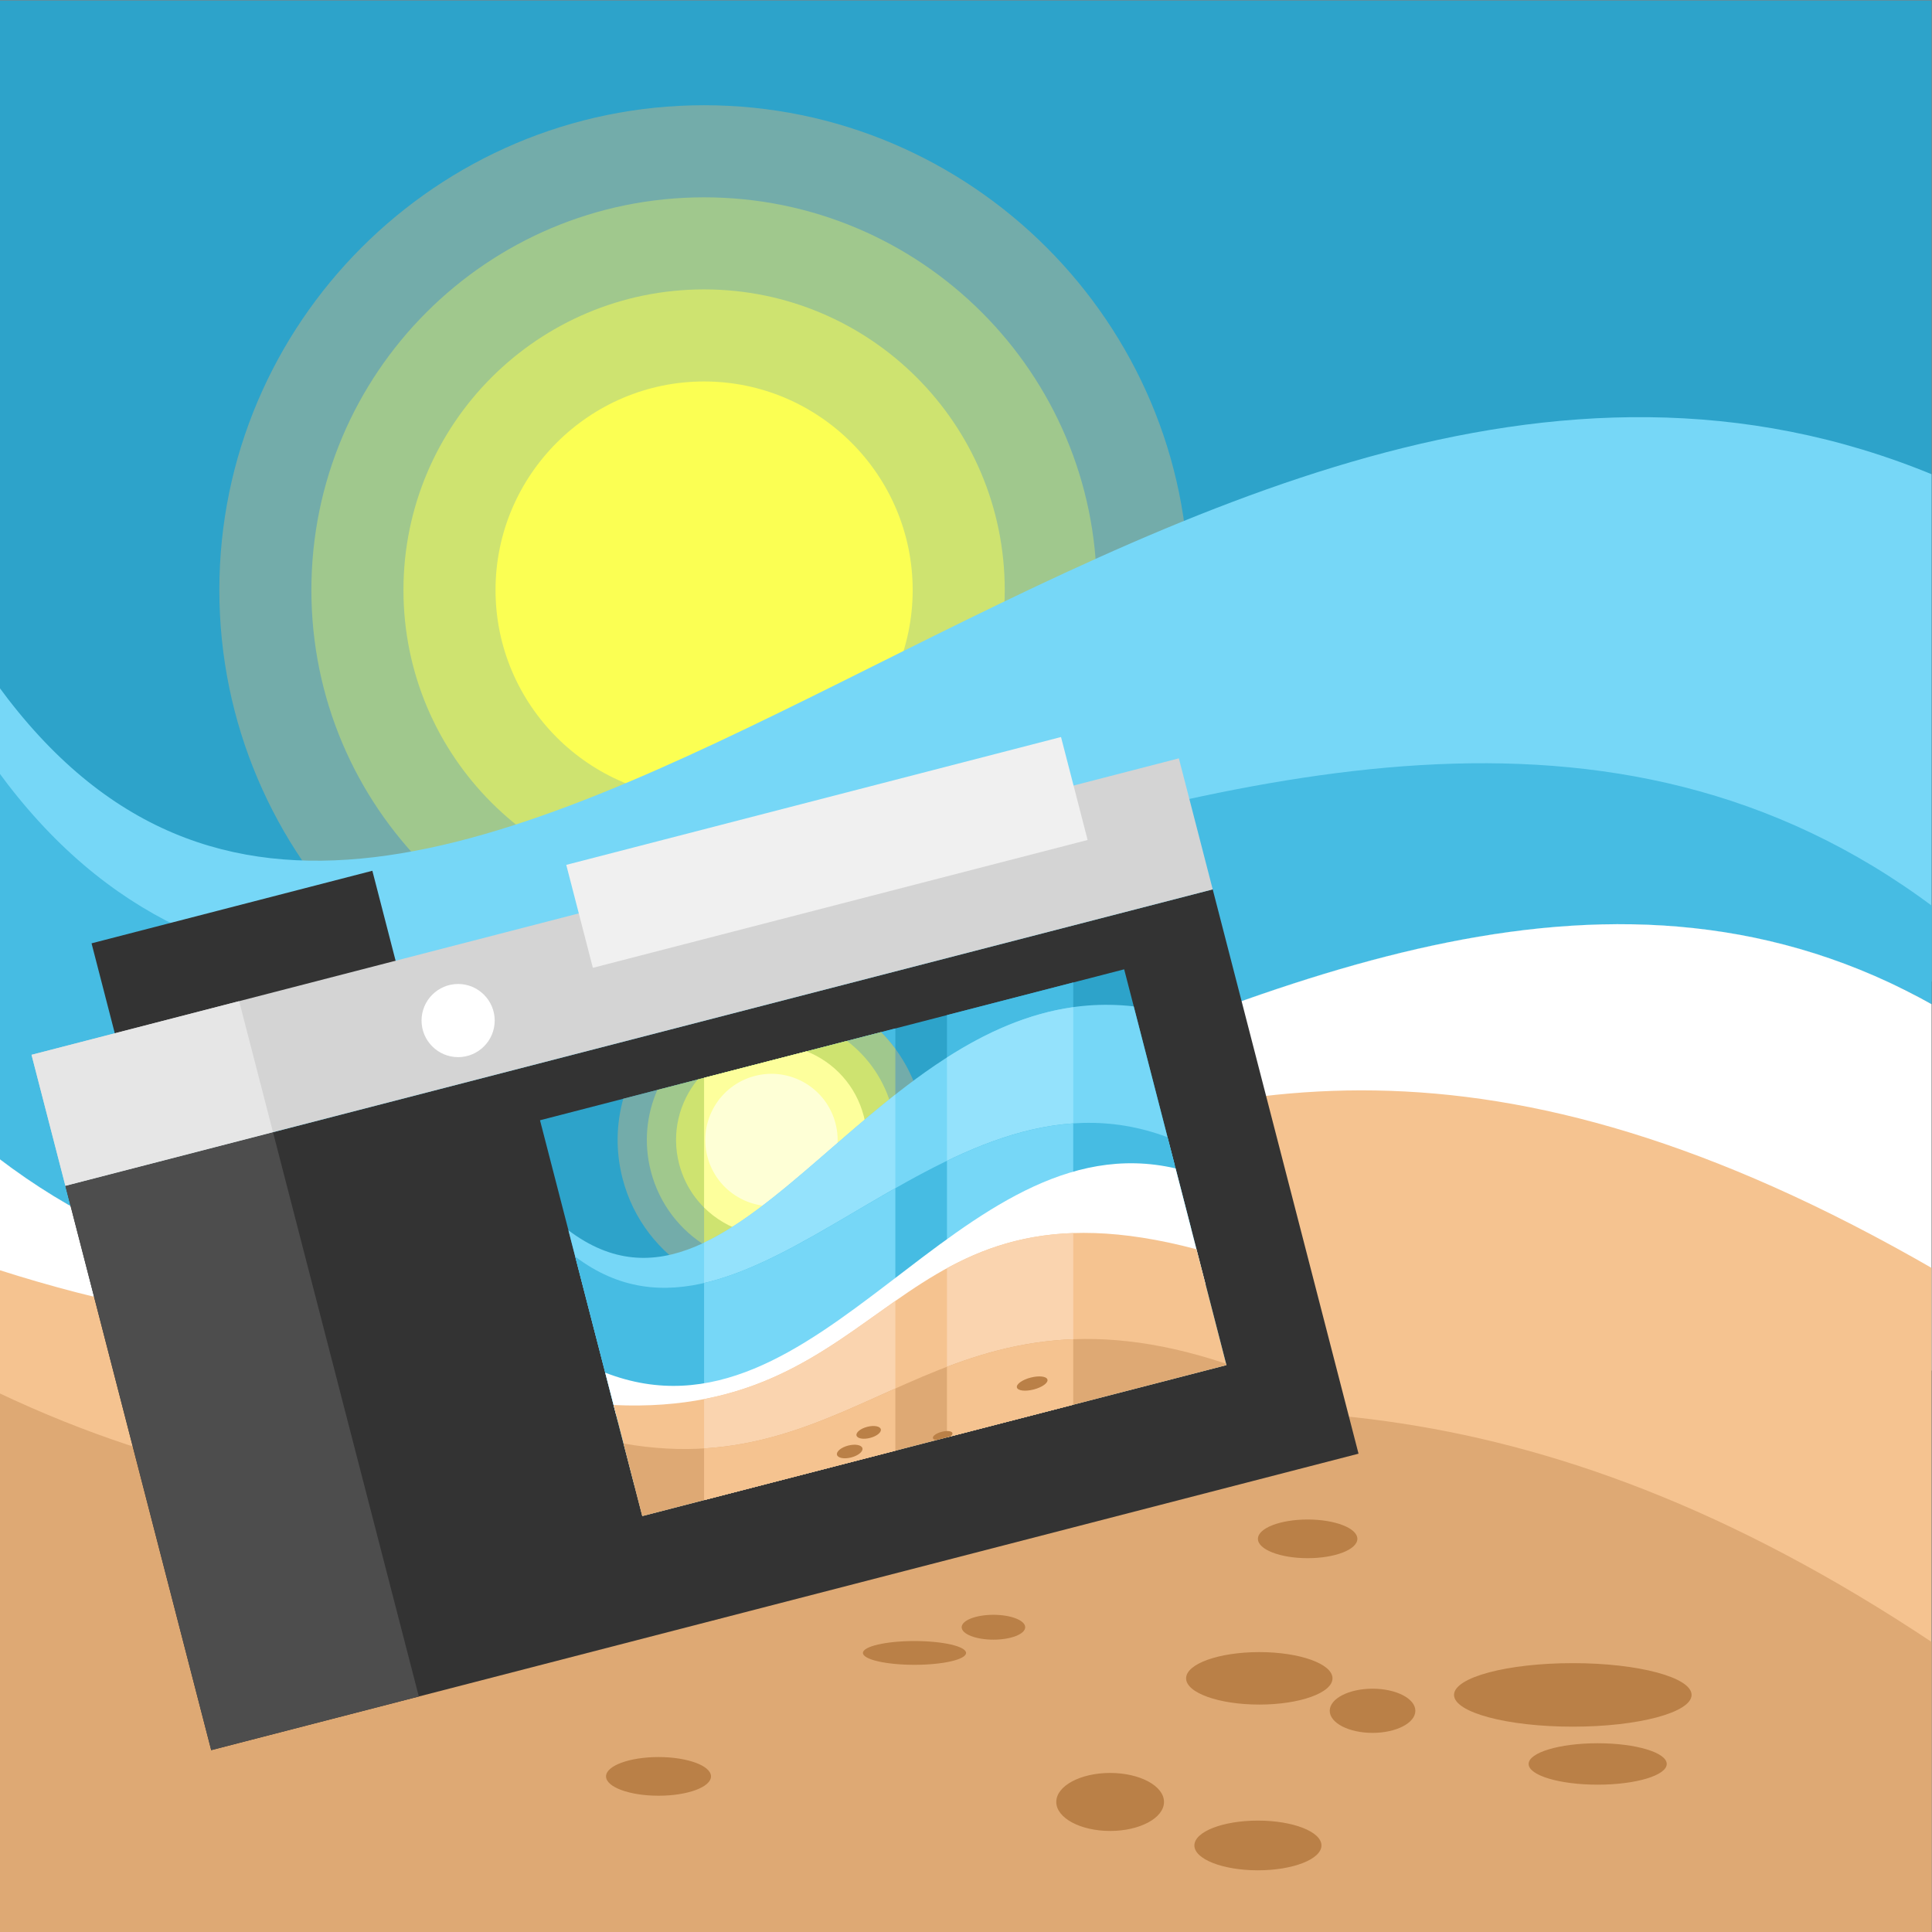
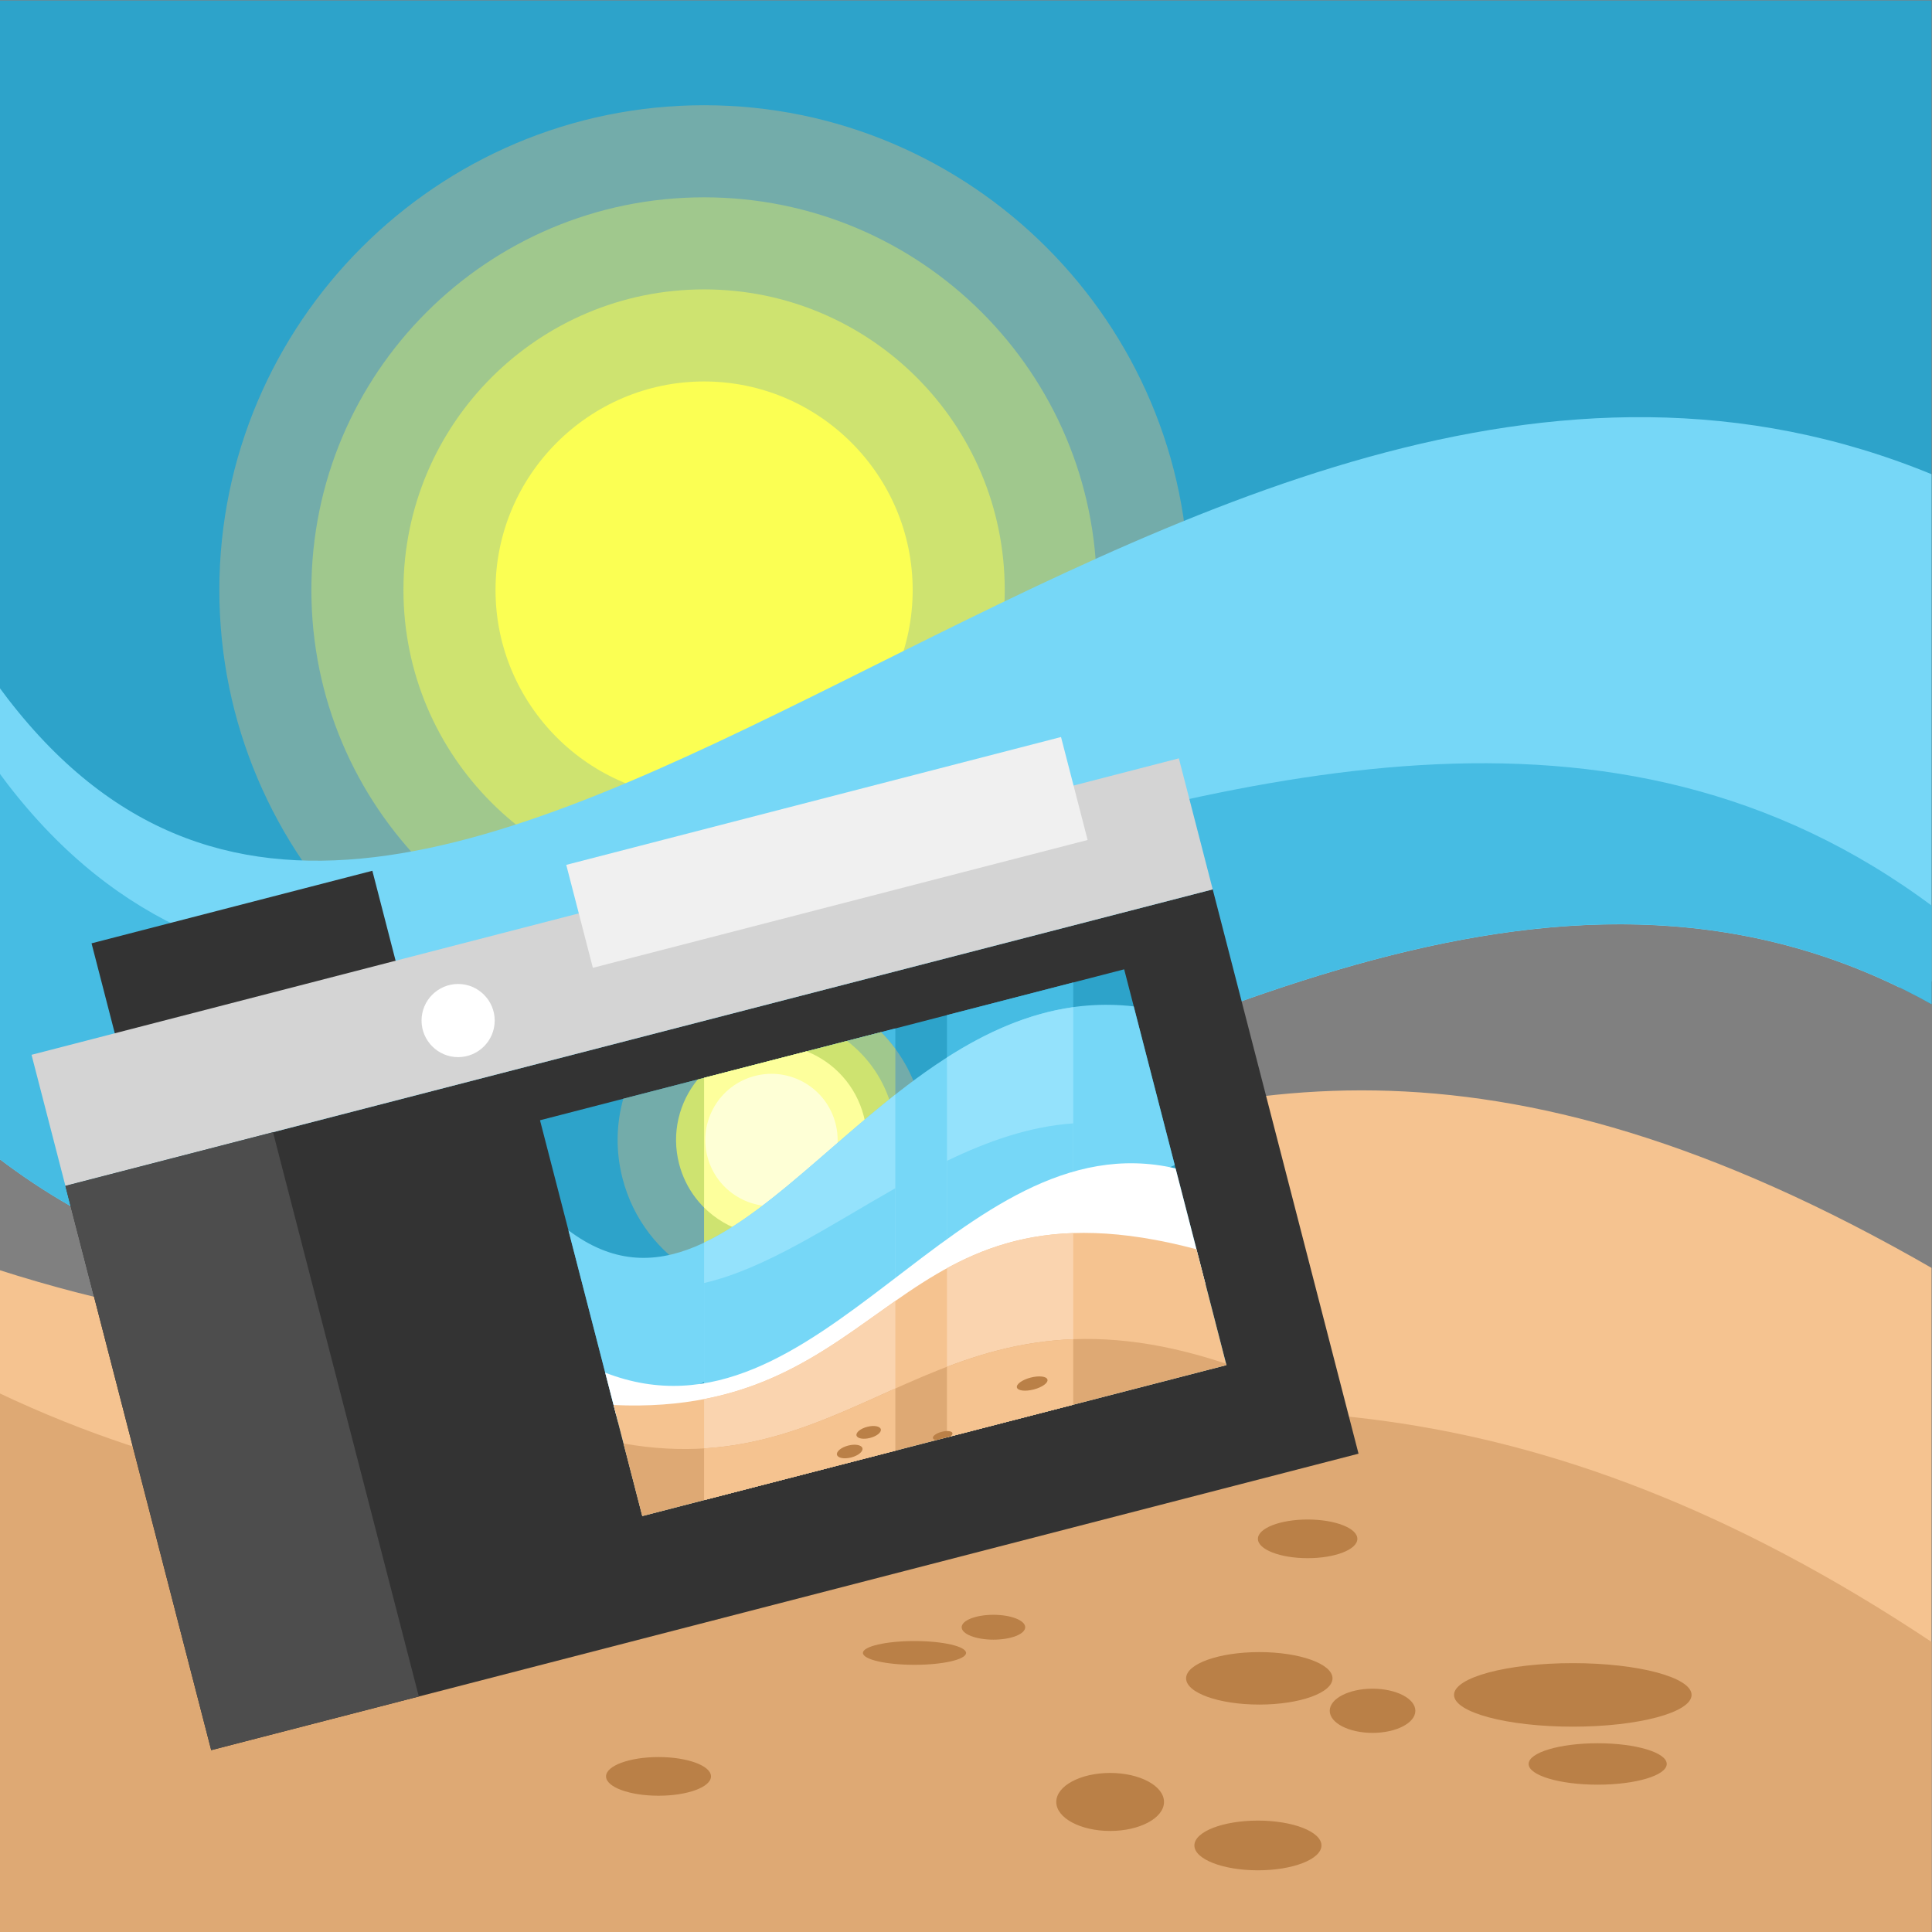
<svg xmlns="http://www.w3.org/2000/svg" version="1.1" viewBox="0 0 880 880">
  <rect x="0" y="0" width="880" height="880" fill="#808080" stroke="none" />
  <defs>
    <clipPath id="a">
      <path d="m0 660h660v-660h-660z" />
    </clipPath>
  </defs>
  <g transform="matrix(1.333 0 0 -1.333 0 880)">
    <g clip-path="url(#a)">
      <g transform="translate(-.773 660)">
        <path d="m0 0h661.77v-343.5c-216.82 122.39-458.17-207.33-661.77-51.913z" fill="#2da3ca" fill-rule="evenodd" />
      </g>
      <g transform="translate(240.59 292.91)">
        <path d="m0 0c91.234 0 165.65 74.412 165.65 165.65 0 91.235-74.413 165.65-165.65 165.65s-165.64-74.412-165.64-165.65c0-91.234 74.411-165.65 165.64-165.65" fill="#73acaa" fill-rule="evenodd" />
      </g>
      <g transform="translate(240.59 592.74)">
        <path d="m0 0c74.11 0 134.19-60.078 134.19-134.19 0-74.109-60.076-134.19-134.19-134.19s-134.19 60.078-134.19 134.19c0 74.11 60.077 134.19 134.19 134.19" fill="#a0c88d" fill-rule="evenodd" />
      </g>
      <g transform="translate(240.59 561.28)">
        <path d="m0 0c56.735 0 102.73-45.993 102.73-102.73s-45.994-102.73-102.73-102.73-102.73 45.993-102.73 102.73 45.993 102.73 102.73 102.73" fill="#cee370" fill-rule="evenodd" />
      </g>
      <g transform="translate(240.59 387.28)">
        <path d="m0 0c39.255 0 71.27 32.016 71.27 71.269 0 39.254-32.015 71.27-71.27 71.27-39.253 0-71.269-32.016-71.269-71.27 0-39.253 32.016-71.269 71.269-71.269" fill="#fbff53" fill-rule="evenodd" />
      </g>
      <g transform="translate(-.773 425.99)">
        <path d="m0 0c147.24-202.04 399.65 180.59 661.77 71.733v-172.73l-12.096-2.19c-124.95 60.796-257.59-21.559-386.17-69.947l-162.63-29.457c-34.428 3.802-68.144 16.2-100.88 41.187z" fill="#76d7f7" fill-rule="evenodd" />
      </g>
      <g transform="translate(-.773 396.73)">
        <path d="m0 0c147.24-202.04 441.18 118.77 661.77-46.72v-33.509c-216.82 122.39-458.17-207.33-661.77-51.913z" fill="#46bce3" fill-rule="evenodd" />
      </g>
      <g transform="translate(-.773 226.36)" fill-rule="evenodd">
-         <path d="m0 0v38.226c203.6-155.42 444.96 174.3 661.77 51.913v-124.59l-626.64-47.193z" fill="#fff" />
        <path d="m0 0c294.21-94.388 356.24 176.5 661.77 0v-228.13h-661.77z" fill="#f5c390" />
      </g>
      <g transform="translate(-.773 184.36)">
        <path d="m0 0c243.24-115.15 381.72 100.99 661.77-85.891v-100.24h-661.77z" fill="#dea974" fill-rule="evenodd" />
      </g>
      <g transform="translate(545.93 64.497)">
        <path d="m0 0c13.031 0 23.596-3.171 23.596-7.079 0-3.911-10.565-7.078-23.596-7.078-13.032 0-23.597 3.167-23.597 7.078 0 3.908 10.565 7.079 23.597 7.079m-116.1-26.429c11.991 0 21.71-3.803 21.71-8.492 0-4.691-9.719-8.495-21.71-8.495-11.988 0-21.708 3.804-21.708 8.495 0 4.689 9.72 8.492 21.708 8.492m0.474 57.575c-13.815 0-25.013-4.013-25.013-8.966 0-4.952 11.198-8.965 25.013-8.965 13.813 0 25.013 4.013 25.013 8.965 0 4.953-11.2 8.966-25.013 8.966m16.518 45.306c9.382 0 16.988-2.959 16.988-6.606 0-3.65-7.606-6.609-16.988-6.609-9.384 0-16.99 2.959-16.99 6.609 0 3.647 7.606 6.606 16.99 6.606m-134.34-41.53c9.733 0 17.623-1.819 17.623-4.063 0-2.242-7.89-4.061-17.623-4.061-9.732 0-17.622 1.819-17.622 4.061 0 2.244 7.89 4.063 17.622 4.063m66.853-45.07c10.165 0 18.405-4.437 18.405-9.909 0-5.475-8.24-9.912-18.405-9.912s-18.405 4.437-18.405 9.912c0 5.472 8.24 9.909 18.405 9.909m-154.32 5.429c9.906 0 17.934-2.959 17.934-6.606 0-3.65-8.028-6.609-17.934-6.609-9.902 0-17.932 2.959-17.932 6.609 0 3.647 8.03 6.606 17.932 6.606m13.215 59.461c7.819 0 14.157-2.956 14.157-6.606 0-3.647-6.338-6.606-14.157-6.606-7.82 0-14.158 2.959-14.158 6.606 0 3.65 6.338 6.606 14.158 6.606m24.924 14.406c7.47 0 13.524-2.765 13.524-6.172 0-3.408-6.054-6.169-13.524-6.169s-13.524 2.761-13.524 6.169c0 3.407 6.054 6.172 13.524 6.172m76.305-25.258c5.994 0 10.855-1.902 10.855-4.249 0-2.344-4.861-4.246-10.855-4.246-5.996 0-10.855 1.902-10.855 4.246 0 2.347 4.859 4.249 10.855 4.249m129.54-25.249c8.079 0 14.629-3.38 14.629-7.549 0-4.173-6.55-7.552-14.629-7.552s-14.63 3.379-14.63 7.552c0 4.169 6.551 7.549 14.63 7.549m68.429 8.731c22.415 0 40.586-4.86 40.586-10.854 0-5.995-18.171-10.855-40.586-10.855s-40.585 4.86-40.585 10.855c0 5.994 18.17 10.854 40.585 10.854" fill="#ba8047" fill-rule="evenodd" />
      </g>
      <g transform="translate(22.346 254.96)">
        <path d="m0 0 392.04 101.3 49.824-192.82-392.04-101.3z" fill="#333" fill-rule="evenodd" />
      </g>
      <g transform="translate(31.281 337.83)">
        <path d="m0 0 95.953 24.795 11.452-44.321-95.953-24.794z" fill="#333" fill-rule="evenodd" />
      </g>
      <g transform="translate(10.775 299.74)">
        <path d="m0 0 392.04 101.3 11.57-44.778-392.04-101.3z" fill="#d4d4d4" fill-rule="evenodd" />
      </g>
      <g transform="translate(184.52 277.37)">
        <path d="m0 0 199.61 51.578 34.946-135.24-199.6-51.579z" fill="#2da3ca" fill-rule="evenodd" />
      </g>
      <g transform="translate(323.58 313.31)">
        <path d="m0 0 43.146 11.149v-144.28l-43.146-11.148zm-82.996-21.446 65.357 16.887v-144.27l-65.357-16.888z" fill="#46bce3" fill-rule="evenodd" />
      </g>
      <g transform="translate(301.07 307.49)" fill-rule="evenodd">
        <path d="m0 0c6.28-6.371 11.018-14.431 13.415-23.716 7.262-28.101-9.631-56.767-37.733-64.029-28.101-7.261-56.767 9.633-64.029 37.734-2.398 9.283-2.159 18.63 0.248 27.246z" fill="#73acaa" />
        <path d="m0 0c1.748-1.775 3.379-3.682 4.872-5.71v-62.285c-6.916-9.417-16.996-16.599-29.19-19.75-12.602-3.256-25.317-1.651-36.166 3.642v68.474z" fill="#a0c88d" />
      </g>
      <g transform="translate(289.42 304.48)" fill-rule="evenodd">
-         <path d="m0 0c7.335-5.586 12.917-13.583 15.402-23.202 5.883-22.765-7.802-45.987-30.568-51.87-22.763-5.882-45.986 7.804-51.868 30.568-2.486 9.618-1.477 19.319 2.233 27.759z" fill="#a0c88d" />
        <path d="m0 0c7.335-5.586 12.917-13.584 15.402-23.202 0.532-2.054 0.901-4.111 1.12-6.158v-9.034c-1.838-17.122-14.032-32.116-31.688-36.678-11.956-3.089-24.038-0.778-33.669 5.409v57.044z" fill="#cee370" />
      </g>
      <g transform="translate(275.63 300.92)" fill-rule="evenodd">
        <path d="m0 0c9.328-3.713 16.822-11.67 19.525-22.136 4.505-17.427-5.972-35.206-23.399-39.71-17.427-4.503-35.206 5.975-39.709 23.402-2.705 10.465-4e-3 21.058 6.357 28.826z" fill="#cee370" />
        <path d="m0 0c9.328-3.713 16.822-11.67 19.525-22.136 4.505-17.427-5.972-35.206-23.399-39.71-11.565-2.988-23.28 0.622-31.173 8.479v44.311z" fill="#fdff9c" />
      </g>
      <g transform="translate(257.95 292.52)">
        <path d="m0 0c12.09 3.124 24.423-4.145 27.547-16.234 3.125-12.091-4.144-24.424-16.234-27.549-12.09-3.124-24.423 4.143-27.548 16.235-3.124 12.09 4.145 24.424 16.235 27.548" fill="#feffd6" fill-rule="evenodd" />
      </g>
      <g transform="translate(194.23 239.77)">
        <path d="m0 0c59.697-45.014 106.51 86.432 193.16 76.517l14.008-54.214-190.26-87.732z" fill="#76d7f7" fill-rule="evenodd" />
      </g>
      <g transform="translate(323.58 298.82)">
        <path d="m0 0c13.305 8.51 27.561 15.009 43.146 17.19v-69.929l-43.146-19.896zm-82.996-63.272c20.747 9.851 41.667 31.931 65.357 50.6v-68.096l-65.357-30.135z" fill="#94e2fc" fill-rule="evenodd" />
      </g>
      <g transform="translate(196.55 230.78)">
-         <path d="m0 0c60.01-45.327 123.58 70.397 202.39 40.796l8.074-31.248-190.26-87.733z" fill="#46bce3" fill-rule="evenodd" />
-       </g>
+         </g>
      <g transform="translate(323.58 263.5)">
        <path d="m0 0c13.904 6.716 28.255 11.792 43.146 12.801v-54.554l-43.146-19.895zm-82.996-41.736c20.924 4.821 42.561 19.458 65.357 32.389v-60.434l-65.357-30.138z" fill="#76d7f7" fill-rule="evenodd" />
      </g>
      <g transform="translate(206.8 191.13)">
        <path d="m0 0c73.01-28.42 120.59 87.005 194.9 69.789l10.208-39.507-186.74-63.553-14.658 18.918z" fill="#fff" fill-rule="evenodd" />
      </g>
      <g transform="translate(209.66 180.07)">
        <path d="m0 0c95.351-4.444 94.351 81.088 199.18 53.223l10.227-39.585-199.6-51.579z" fill="#f5c390" fill-rule="evenodd" />
      </g>
      <g transform="translate(323.58 226.81)">
        <path d="m0 0c12.131 6.627 25.721 11.429 43.146 12.013v-58.644l-43.146-11.148zm-82.996-44.718c28.434 5.495 46.534 20.382 65.357 33.541v-51.16l-65.357-16.888z" fill="#fad4af" fill-rule="evenodd" />
      </g>
      <g transform="translate(213.06 166.92)">
        <path d="m0 0c81.736-14.48 107.75 60.149 205.89 27.262l0.124-0.481-199.6-51.579z" fill="#dea974" fill-rule="evenodd" />
      </g>
      <g transform="translate(323.58 193.14)">
        <path d="m0 0c13.08 4.978 27.022 8.792 43.146 9.413v-22.374l-43.146-11.148zm-82.996-27.895c24.957 1.518 44.823 11.296 65.357 20.478v-21.25l-65.357-16.888z" fill="#f5c390" fill-rule="evenodd" />
      </g>
      <g transform="translate(352.17 189.44)">
        <path d="m0 0c2.882 0.743 5.454 0.439 5.743-0.683 0.29-1.12-1.811-2.632-4.693-3.378-2.882-0.743-5.454-0.439-5.744 0.682-0.289 1.12 1.812 2.634 4.694 3.379m-62.349-23.225c2.401 0.62 4.584 0.215 4.873-0.906 0.289-1.12-1.422-2.533-3.825-3.152-2.401-0.621-4.584-0.217-4.873 0.904s1.423 2.533 3.825 3.154m6.513 6.403c2.293 0.592 4.373 0.224 4.644-0.822 0.27-1.047-1.371-2.376-3.666-2.969-2.293-0.593-4.372-0.225-4.642 0.822-0.271 1.046 1.368 2.376 3.664 2.969m28.432-3.28-4.841-1.25c-0.627 0.087-1.055 0.313-1.146 0.662-0.186 0.72 1.155 1.69 2.998 2.166 1.841 0.474 3.485 0.276 3.671-0.444 0.089-0.347-0.177-0.753-0.682-1.134" fill="#ba8047" fill-rule="evenodd" />
      </g>
      <g transform="translate(22.346 254.96)" fill-rule="evenodd">
        <path d="m0 0 70.942 18.331 49.825-192.82-70.942-18.33z" fill="#4d4d4d" />
-         <path d="m0 0 70.942 18.331-11.57 44.777-70.943-18.331z" fill="#e6e6e6" />
      </g>
      <g transform="translate(193.49 364.64)">
        <path d="m0 0 169.06 43.685 9.092-35.183-169.06-43.685z" fill="#f0f0f0" fill-rule="evenodd" />
      </g>
      <g transform="translate(156.54 298.94)">
        <path d="m0 0c6.884 0 12.5 5.615 12.5 12.5s-5.616 12.501-12.5 12.501c-6.885 0-12.5-5.616-12.5-12.501s5.615-12.5 12.5-12.5" fill="#fff" fill-rule="evenodd" />
      </g>
    </g>
  </g>
</svg>